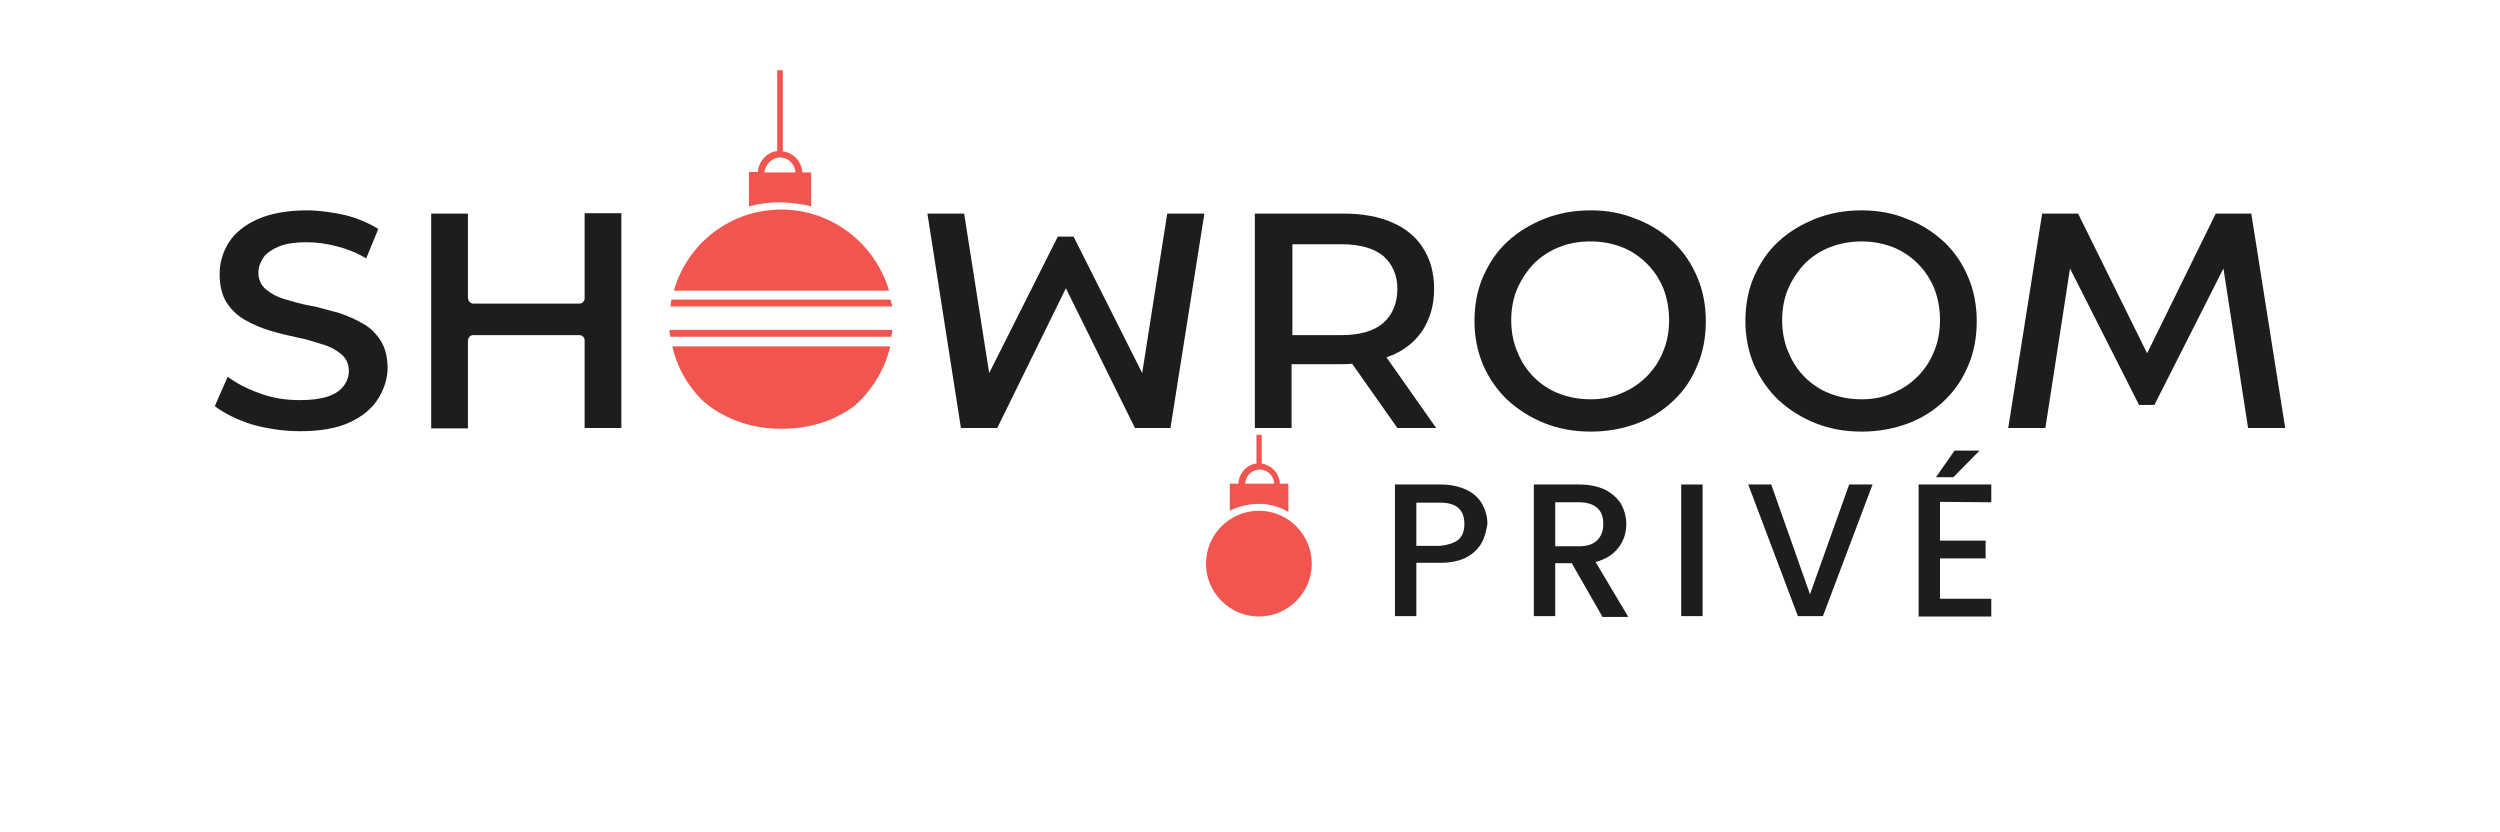
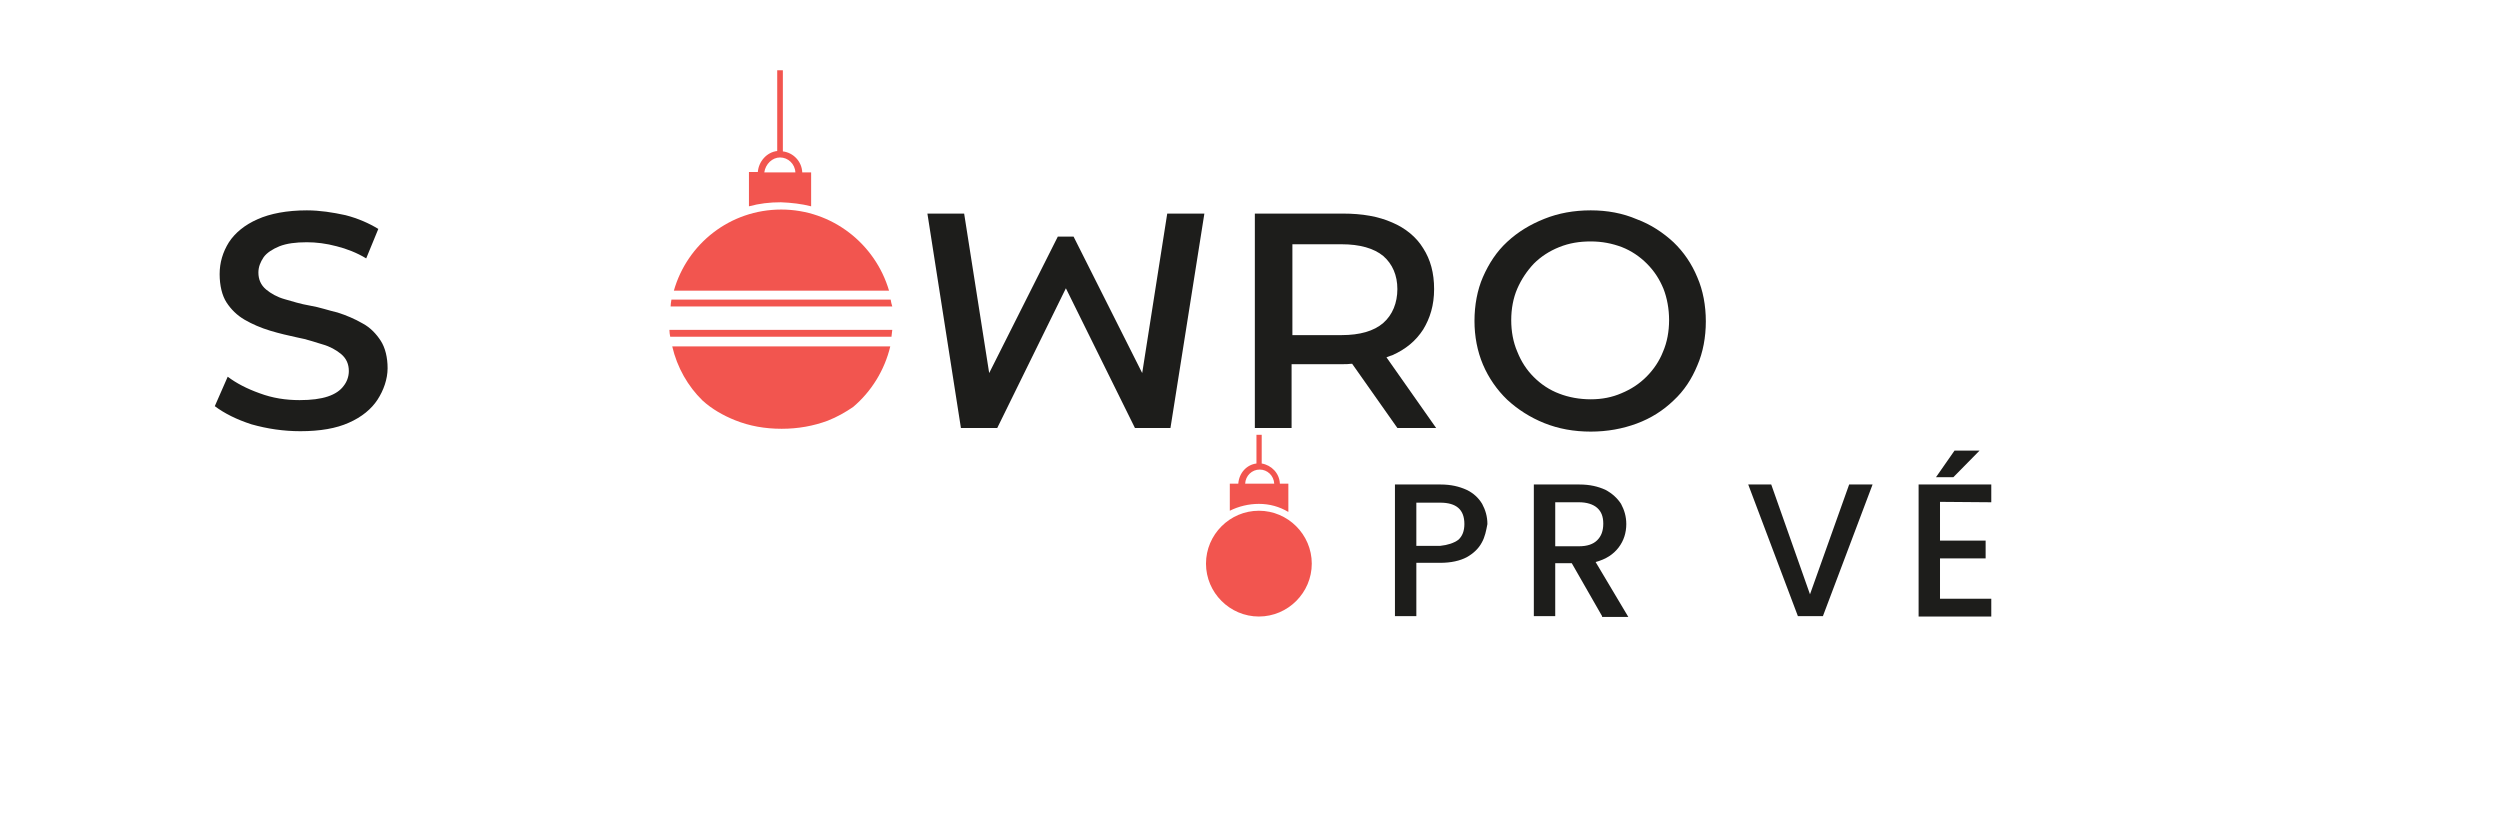
<svg xmlns="http://www.w3.org/2000/svg" version="1.1" id="Logo" x="0px" y="0px" viewBox="0 0 619.2 206.1" style="enable-background:new 0 0 619.2 206.1;" xml:space="preserve">
  <style type="text/css">
	.st0{fill:none;}
	.st1{fill:#1D1D1B;}
	.st2{fill:#F2554F;}
</style>
  <rect y="0" class="st0" width="619.2" height="206.1" />
  <g>
    <g>
      <g>
        <g>
          <g>
            <g>
              <g>
                <path class="st1" d="M346.1,106h9.6l-12.3-17.5l0.8-0.3c0.2-0.1,0.3-0.1,0.6-0.2c3.4-1.5,5.9-3.6,7.7-6.4         c1.7-2.8,2.7-6,2.7-10s-0.9-7.3-2.7-10.1c-1.7-2.8-4.4-5-7.7-6.4c-3.4-1.5-7.4-2.2-12.2-2.2h-21.8V106h9.1V90.2h12.7         c0.7,0,1.3,0,2.1-0.1h0.2L346.1,106z M332.3,83h-12.2V60.5h12.2c4.5,0,8,1,10.3,2.9l0,0c2.3,2,3.5,4.8,3.5,8.2         s-1.2,6.4-3.5,8.4C340.3,82,336.8,83,332.3,83z" />
              </g>
              <g>
                <path class="st1" d="M394,52.1c-4.2,0-8,0.7-11.5,2.1c-3.5,1.4-6.5,3.2-9.2,5.7c-2.6,2.4-4.5,5.3-6,8.7         c-1.4,3.2-2.1,7-2.1,10.9c0,3.8,0.7,7.5,2.1,10.8s3.5,6.3,6,8.7c2.6,2.4,5.7,4.4,9.2,5.8s7.3,2.1,11.5,2.1         c4.1,0,7.9-0.7,11.4-2c3.5-1.3,6.5-3.2,9.1-5.7c2.6-2.4,4.5-5.3,5.9-8.7c1.4-3.2,2.1-7,2.1-10.9s-0.7-7.7-2.1-10.9         c-1.4-3.4-3.4-6.3-5.9-8.7c-2.6-2.4-5.6-4.4-9.1-5.7C401.9,52.8,398.1,52.1,394,52.1z M394,98.9c-2.8,0-5.5-0.5-7.8-1.4         c-2.4-0.9-4.5-2.3-6.3-4.1s-3.1-3.8-4.1-6.3c-1-2.3-1.5-5-1.5-7.8c0-2.8,0.5-5.5,1.5-7.8c1-2.3,2.4-4.4,4.1-6.2         c1.7-1.7,3.8-3.1,6.3-4.1s5-1.4,7.8-1.4s5.3,0.5,7.7,1.4c2.3,0.9,4.4,2.3,6.2,4.1s3.1,3.8,4.1,6.2c0.9,2.3,1.4,5,1.4,7.8         c0,2.8-0.5,5.5-1.5,7.8c-0.9,2.3-2.3,4.4-4.1,6.2s-3.8,3.1-6.2,4.1C399.3,98.4,396.8,98.9,394,98.9z" />
              </g>
              <g>
-                 <path class="st1" d="M461.1,52.1c-4.2,0-8,0.7-11.5,2.1c-3.5,1.4-6.5,3.2-9.2,5.7c-2.6,2.4-4.5,5.3-6,8.7         c-1.4,3.2-2.1,7-2.1,10.9c0,3.8,0.7,7.5,2.1,10.8c1.4,3.2,3.5,6.3,6,8.7c2.6,2.4,5.7,4.4,9.2,5.8s7.3,2.1,11.5,2.1         c4.1,0,7.9-0.7,11.4-2c3.5-1.3,6.5-3.2,9.1-5.7s4.5-5.3,5.9-8.7c1.4-3.2,2.1-7,2.1-10.9s-0.7-7.7-2.1-10.9         c-1.4-3.4-3.4-6.3-5.9-8.7c-2.6-2.4-5.6-4.4-9.1-5.7C469.1,52.8,465.1,52.1,461.1,52.1z M461.1,98.9c-2.8,0-5.5-0.5-7.8-1.4         c-2.4-0.9-4.5-2.3-6.3-4.1s-3.1-3.8-4.1-6.3c-1-2.3-1.5-5-1.5-7.8c0-2.8,0.5-5.5,1.5-7.8c1-2.3,2.4-4.4,4.1-6.2         c1.7-1.7,3.8-3.1,6.3-4.1c2.4-0.9,5-1.4,7.8-1.4c2.8,0,5.3,0.5,7.7,1.4c2.3,0.9,4.4,2.3,6.2,4.1s3.1,3.8,4.1,6.2         c0.9,2.3,1.4,5,1.4,7.8c0,2.8-0.5,5.5-1.5,7.8c-0.9,2.3-2.3,4.4-4.1,6.2s-3.8,3.1-6.2,4.1C466.5,98.4,463.9,98.9,461.1,98.9z         " />
-               </g>
+                 </g>
              <g>
-                 <path class="st1" d="M144.8,106h9.1V52.8h-9.1v21.2c-0.1,0.7-0.6,1.2-1.3,1.2h-26.2c-0.8,0-1.3-0.6-1.4-1.4V52.9h-9.1v53.2         h9.1V84.4c0.1-0.9,0.6-1.4,1.3-1.4h26.3c0.7,0,1.2,0.5,1.3,1.2v0.1V106z" />
-               </g>
+                 </g>
              <polygon class="st1" points="289.1,52.9 282.9,92.4 265.9,58.6 262,58.6 245,92.4 238.8,52.9 229.7,52.9 238,106 247,106         264,71.4 281.1,106 289.9,106 298.3,52.9       " />
-               <polygon class="st1" points="506.6,106 512.7,66.5 529.8,100.3 533.6,100.3 550.7,66.5 556.8,106 566,106 557.6,52.9         548.8,52.9 531.8,87.5 514.7,52.9 505.8,52.9 497.4,106       " />
            </g>
            <path class="st1" d="M74.4,106.8c-4.2,0-8.2-0.6-12.1-1.7c-3.7-1.2-6.7-2.7-9.1-4.5l3.2-7.3c2.1,1.6,4.8,3,7.9,4.1       c3.2,1.2,6.5,1.7,9.9,1.7c2.9,0,5.2-0.3,7-0.9s3.1-1.5,3.9-2.6c0.8-1,1.3-2.3,1.3-3.7c0-1.7-0.6-3.1-1.9-4.2       c-1.2-1-2.8-1.9-4.6-2.4S76,84,73.7,83.6c-2.3-0.5-4.5-1-6.8-1.7c-2.3-0.7-4.4-1.6-6.3-2.7s-3.4-2.6-4.5-4.3s-1.7-4.2-1.7-7       c0-2.9,0.8-5.5,2.3-7.9c1.5-2.3,3.9-4.3,7.1-5.7c3.1-1.4,7.3-2.2,12.2-2.2c3.2,0,6.4,0.5,9.6,1.2c3.1,0.8,5.8,2,8.1,3.4l-3,7.3       c-2.3-1.4-4.9-2.4-7.3-3c-2.6-0.7-5.1-1-7.4-1c-2.8,0-5,0.3-6.8,1c-1.7,0.7-3.1,1.6-3.9,2.7c-0.8,1.2-1.3,2.4-1.3,3.8       c0,1.7,0.6,3.1,1.9,4.2c1.2,1,2.8,1.9,4.6,2.4s3.9,1.2,6.3,1.6s4.6,1.2,6.8,1.7c2.2,0.7,4.3,1.6,6.2,2.7c1.9,1,3.4,2.6,4.5,4.3       s1.7,4.1,1.7,6.8S95,96.7,93.5,99c-1.5,2.3-3.9,4.3-7.1,5.7C83.3,106.1,79.3,106.8,74.4,106.8z" />
          </g>
        </g>
      </g>
    </g>
    <g>
      <path class="st1" d="M367,134.4c-0.8,1.5-2.1,2.7-3.7,3.6c-1.7,0.9-3.9,1.4-6.6,1.4h-5.9v13.2h-5.3V120h11.3    c2.6,0,4.6,0.5,6.4,1.3c1.7,0.8,3,2,3.9,3.5c0.8,1.5,1.3,3.1,1.3,5C368.1,131.4,367.8,133,367,134.4z M361.2,133.7    c1-0.9,1.5-2.2,1.5-3.9c0-3.6-2-5.3-6-5.3h-5.9v10.7h5.9C358.6,135,360.1,134.5,361.2,133.7z" />
      <path class="st1" d="M396.8,152.6l-7.5-13.1h-4.1v13.1h-5.3V120h11.3c2.6,0,4.6,0.5,6.4,1.3c1.7,0.9,3,2.1,3.9,3.5    c0.8,1.5,1.3,3.1,1.3,5c0,2.1-0.6,4.1-1.9,5.8s-3.1,2.9-5.7,3.6l8.1,13.6h-6.5V152.6z M385.2,135.3h5.9c2,0,3.5-0.5,4.5-1.5    c1-1,1.5-2.3,1.5-4.1s-0.5-3-1.5-3.9c-1-0.9-2.6-1.4-4.5-1.4h-5.9V135.3z" />
-       <path class="st1" d="M421.7,120v32.6h-5.3V120H421.7z" />
      <path class="st1" d="M463.8,120l-12.3,32.6h-6.2L433,120h5.7l9.6,27.2l9.7-27.2H463.8z" />
      <path class="st1" d="M480.5,124.3v9.6h11.3v4.4h-11.3v10h12.7v4.4h-18V120h18v4.4L480.5,124.3L480.5,124.3z" />
      <g>
        <polygon class="st1" points="484.1,111.6 490.3,111.6 483.8,118.2 479.5,118.2    " />
      </g>
    </g>
  </g>
  <g>
    <path class="st2" d="M165.8,81.7c0,0.6,0.1,1.2,0.2,1.7h54.8c0.1-0.6,0.1-1.2,0.2-1.7H165.8z" />
    <path class="st2" d="M220.6,74.2h-54.3c-0.1,0.6-0.2,1.2-0.2,1.7H221C220.8,75.3,220.7,74.8,220.6,74.2z" />
    <path class="st2" d="M174,99.2c2.3,2.1,5.1,3.7,8.1,4.9c3.5,1.4,7.3,2.1,11.5,2.1c4.1,0,7.9-0.7,11.4-2c2.3-0.9,4.4-2.1,6.3-3.4   c4.5-3.8,7.8-9.1,9.2-15h-54C167.7,91,170.4,95.7,174,99.2z" />
    <path class="st2" d="M193.5,51.9c-12.7,0-23.3,8.5-26.6,20.1h53.3C216.8,60.4,206.1,51.9,193.5,51.9z" />
    <path class="st2" d="M200.9,51.1v-8.4h-2.2c-0.1-2.7-2.2-4.9-4.8-5.2V17.4h-1.4v20c-2.6,0.3-4.6,2.6-4.8,5.2h-2.2v8.5   c2.6-0.7,5.1-1,7.9-1C196,50.2,198.6,50.5,200.9,51.1z M193.2,39c2,0,3.7,1.6,3.8,3.7h-7.7C189.6,40.6,191.3,39,193.2,39z" />
  </g>
  <g>
    <path class="st2" d="M298.7,139.6c0,7.2,5.9,13.1,13.1,13.1c7.2,0,13.1-5.9,13.1-13.1c0-7.2-5.9-13.1-13.1-13.1   C304.6,126.5,298.7,132.4,298.7,139.6z" />
    <path class="st2" d="M311.8,124.8c2.7,0,5.1,0.7,7.3,2v-7h-2.1c-0.1-2.6-2.1-4.6-4.5-5v-7.1h-1.3v7.1c-2.4,0.3-4.3,2.3-4.5,5h-2.1   v6.7C306.8,125.4,309.3,124.8,311.8,124.8z M312,116.3c1.9,0,3.5,1.5,3.6,3.5h-7.2C308.5,117.8,310.1,116.3,312,116.3z" />
  </g>
</svg>